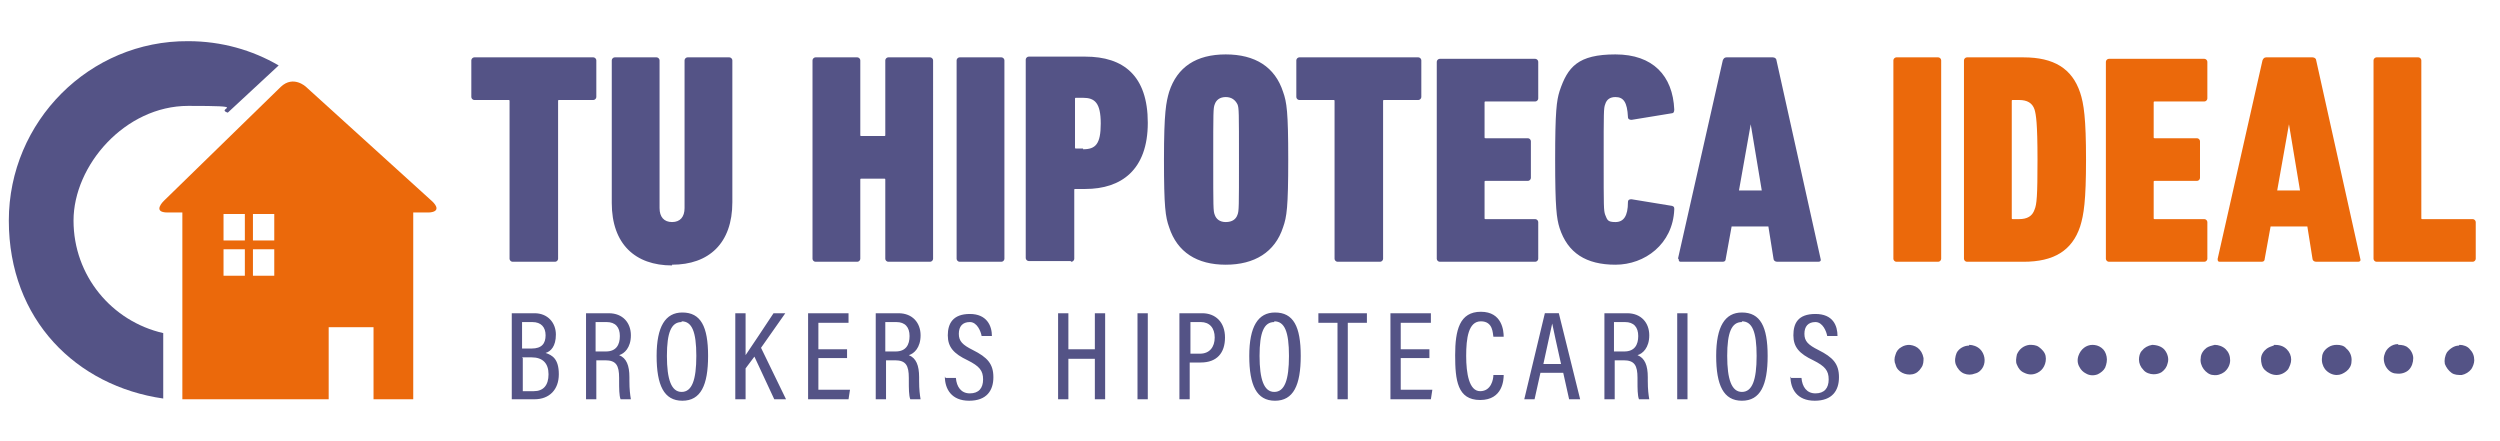
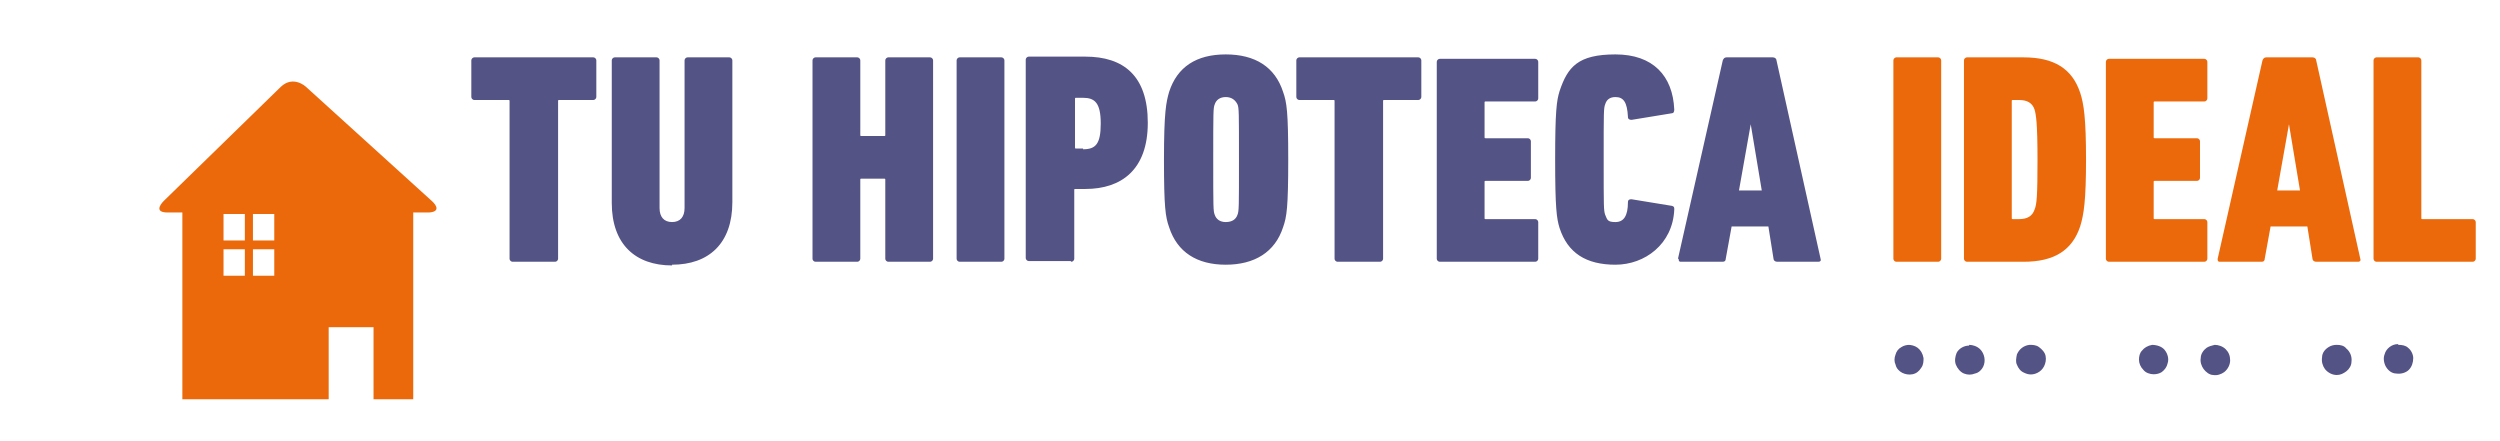
<svg xmlns="http://www.w3.org/2000/svg" id="Capa_1" version="1.1" viewBox="0 0 340 60">
  <defs>
    <style>
      .st0 {
        fill: #eb690b;
      }

      .st1 {
        fill: #545386;
      }
    </style>
  </defs>
  <g>
-     <path class="st1" d="M31,15.3l6.9-6.4c-3.6-2.1-7.8-3.3-12.3-3.3C12.2,5.5,1.2,16.5,1.2,30s9.2,22.5,21,24.2v-8.9c-7-1.6-12.2-7.8-12.2-15.3s7-15.6,15.6-15.6,3.7.3,5.3.9" />
    <path class="st0" d="M37.3,37.5h-2.9v-3.6h2.9v3.6ZM37.3,32.7h-2.9v-3.6h2.9v3.6ZM33.3,37.5h-2.9v-3.6h2.9v3.6ZM33.3,32.7h-2.9v-3.6h2.9v3.6ZM58.8,27.4l-17.2-15.6s-1.7-1.6-3.4,0l-15.9,15.5s-1.7,1.6.5,1.6h2v25.4h19.9v-9.8h6.1v9.8h5.4v-25.4h2.1s2.1,0,.4-1.6" />
    <path class="st0" d="M322.8,35.2c0,.2.2.4.4.4h13.1c.2,0,.4-.2.4-.4v-5c0-.2-.2-.4-.4-.4h-6.8c-.2,0-.2,0-.2-.2V8.2c0-.2-.2-.4-.4-.4h-5.7c-.2,0-.4.2-.4.4v27ZM309.7,25.9l1.6-9h0l1.5,9h-3.2ZM301.6,35.2c0,.2,0,.4.3.4h5.7c.3,0,.4-.2.4-.4l.8-4.4h5l.7,4.4c0,.2.2.4.5.4h5.7c.2,0,.4-.1.3-.4l-6-27c0-.2-.2-.4-.5-.4h-6.3c-.3,0-.4.2-.5.4l-6.1,27ZM286.4,35.2c0,.2.2.4.4.4h13c.2,0,.4-.2.4-.4v-5c0-.2-.2-.4-.4-.4h-6.7c-.2,0-.2,0-.2-.2v-4.8c0-.2,0-.2.2-.2h5.7c.2,0,.4-.2.4-.4v-5c0-.2-.2-.4-.4-.4h-5.7c-.2,0-.2,0-.2-.2v-4.6c0-.2,0-.2.2-.2h6.7c.2,0,.4-.2.4-.4v-5c0-.2-.2-.4-.4-.4h-13c-.2,0-.4.2-.4.4v27ZM273.6,29.5v-15.7c0-.2,0-.2.2-.2h.8c1.1,0,1.8.4,2.1,1.3.2.7.4,1.8.4,6.8s-.1,6.1-.4,6.8c-.3.9-1,1.3-2.1,1.3h-.8c-.2,0-.2,0-.2-.2M267.1,35.2c0,.2.2.4.4.4h7.7c4.1,0,6.6-1.5,7.7-4.8.5-1.6.8-3.5.8-9.1s-.3-7.6-.8-9.1c-1.1-3.3-3.6-4.8-7.7-4.8h-7.7c-.2,0-.4.2-.4.4v27ZM257.5,35.2c0,.2.2.4.4.4h5.7c.2,0,.4-.2.4-.4V8.2c0-.2-.2-.4-.4-.4h-5.7c-.2,0-.4.2-.4.4v27Z" />
    <path class="st1" d="M236.5,25.9l1.6-9h0l1.5,9h-3.2ZM228.3,35.2c0,.2,0,.4.3.4h5.7c.3,0,.4-.2.4-.4l.8-4.4h5l.7,4.4c0,.2.2.4.5.4h5.6c.2,0,.4-.1.3-.4l-6-27c0-.2-.2-.4-.5-.4h-6.3c-.3,0-.4.2-.5.4l-6.1,27ZM212.1,31c1.1,3.4,3.6,5,7.6,5s7.8-2.8,8-7.5c0-.3,0-.4-.3-.5l-5.5-.9c-.2,0-.5,0-.5.4,0,1.9-.6,2.7-1.7,2.7s-1.1-.3-1.4-1c-.2-.6-.2-1-.2-7.5s0-7,.2-7.5c.2-.7.7-1,1.4-1,1.1,0,1.6.7,1.7,2.7,0,.3.2.4.5.4l5.5-.9c.2,0,.3-.2.3-.5-.2-4.6-2.9-7.5-8-7.5s-6.5,1.7-7.6,5c-.4,1.3-.6,2.7-.6,9.3s.2,8,.6,9.3M195.4,35.2c0,.2.2.4.4.4h13c.2,0,.4-.2.4-.4v-5c0-.2-.2-.4-.4-.4h-6.7c-.2,0-.2,0-.2-.2v-4.8c0-.2,0-.2.2-.2h5.7c.2,0,.4-.2.4-.4v-5c0-.2-.2-.4-.4-.4h-5.7c-.2,0-.2,0-.2-.2v-4.6c0-.2,0-.2.2-.2h6.7c.2,0,.4-.2.4-.4v-5c0-.2-.2-.4-.4-.4h-13c-.2,0-.4.2-.4.4v27ZM187.7,35.6c.2,0,.4-.2.4-.4V13.8c0-.2,0-.2.2-.2h4.6c.2,0,.4-.2.4-.4v-5c0-.2-.2-.4-.4-.4h-16.2c-.2,0-.4.2-.4.4v5c0,.2.2.4.4.4h4.6c.2,0,.2,0,.2.2v21.4c0,.2.2.4.4.4h5.7ZM166.7,30.2c-.8,0-1.3-.4-1.5-1-.2-.5-.2-1-.2-7.5s0-7,.2-7.5c.2-.6.7-1,1.5-1s1.3.4,1.6,1c.2.5.2,1,.2,7.5s0,7-.2,7.5c-.2.6-.7,1-1.6,1M166.7,36c3.9,0,6.7-1.7,7.8-5.1.5-1.4.7-2.7.7-9.2s-.2-7.8-.7-9.2c-1.1-3.4-3.8-5.1-7.8-5.1s-6.6,1.7-7.7,5.1c-.4,1.4-.7,2.7-.7,9.2s.2,7.8.7,9.2c1.1,3.4,3.8,5.1,7.7,5.1M147.3,20.2h-.9c-.2,0-.2,0-.2-.2v-6.5c0-.2,0-.2.2-.2h.9c1.6,0,2.4.7,2.4,3.5s-.7,3.5-2.4,3.5M145.7,35.6c.2,0,.4-.2.4-.4v-9.3c0-.2,0-.2.2-.2h1.3c4.9,0,8.5-2.6,8.5-9s-3.3-9-8.5-9h-7.7c-.2,0-.4.2-.4.4v27c0,.2.2.4.4.4h5.7ZM130.1,35.2c0,.2.2.4.4.4h5.7c.2,0,.4-.2.4-.4V8.2c0-.2-.2-.4-.4-.4h-5.7c-.2,0-.4.2-.4.4v27ZM110.5,35.2c0,.2.2.4.4.4h5.7c.2,0,.4-.2.4-.4v-10.7c0-.2,0-.2.2-.2h3c.2,0,.2,0,.2.2v10.7c0,.2.2.4.4.4h5.7c.2,0,.4-.2.4-.4V8.2c0-.2-.2-.4-.4-.4h-5.7c-.2,0-.4.2-.4.4v10.1c0,.2,0,.2-.2.2h-3c-.2,0-.2,0-.2-.2v-10.1c0-.2-.2-.4-.4-.4h-5.7c-.2,0-.4.2-.4.4v27ZM91.4,36c5,0,8.2-2.9,8.2-8.5V8.2c0-.2-.2-.4-.4-.4h-5.7c-.2,0-.4.2-.4.4v20.1c0,1.2-.6,1.9-1.7,1.9s-1.7-.7-1.7-1.9V8.2c0-.2-.2-.4-.4-.4h-5.7c-.2,0-.4.2-.4.4v19.4c0,5.6,3.2,8.5,8.2,8.5M75.5,35.6c.2,0,.4-.2.4-.4V13.8c0-.2,0-.2.2-.2h4.6c.2,0,.4-.2.4-.4v-5c0-.2-.2-.4-.4-.4h-16.2c-.2,0-.4.2-.4.4v5c0,.2.2.4.4.4h4.6c.2,0,.2,0,.2.2v21.4c0,.2.2.4.4.4h5.7Z" />
-     <path class="st1" d="M243.5,51.2h0c0,1.7.9,3.3,3.3,3.3s3.3-1.4,3.3-3.2-.8-2.7-2.8-3.7c-1.4-.7-1.9-1.2-1.9-2.2s.5-1.6,1.5-1.6,1.5,1.3,1.6,1.9h1.4c0-1.4-.6-3-3-3s-3,1.3-3,2.9.8,2.5,2.7,3.4c1.6.8,2.1,1.4,2.1,2.6s-.6,1.9-1.8,1.9-1.8-.9-1.9-2.1h-1.4ZM236.9,43.7c1.4,0,2,1.4,2,4.7s-.6,4.9-2,4.9-2-1.7-2-4.9.6-4.6,2-4.6M236.9,42.5c-2.3,0-3.5,1.9-3.5,5.9s1,6.1,3.5,6.1,3.5-2.1,3.5-6.1-1-5.9-3.5-5.9M228.1,54.3h1.4v-11.7h-1.4v11.7ZM219.5,43.8h1.5c1.2,0,1.8.7,1.8,1.9s-.5,2.1-1.9,2.1h-1.4v-4ZM220.8,49c1.5,0,1.9.7,1.9,2.4v.4c0,1,0,2,.2,2.5h1.4c-.1-.6-.2-1.3-.2-2.5v-.5c0-1.6-.4-2.6-1.4-3,.7-.2,1.6-1,1.6-2.7s-1.1-3-3-3h-3.1v11.7h1.4v-5.3h1.3ZM209.9,49.5c.5-2.4,1-4.5,1.2-5.5h0c.2,1,.6,2.8,1.2,5.5h-2.4ZM212.6,50.7l.8,3.6h1.5l-2.9-11.7h-1.9l-2.8,11.7h1.4l.8-3.6h3ZM203.1,51h0c0,.6-.3,2.2-1.8,2.2s-1.9-2.4-1.9-4.8.3-4.7,2-4.7,1.6,1.7,1.7,2.1h1.4c0-.8-.2-3.4-3.1-3.4s-3.5,2.5-3.5,5.9.3,6.1,3.4,6.1,3.2-2.8,3.2-3.4h-1.4ZM194.4,47.5h-3.9v-3.6h4.1v-1.3h-5.5v11.7h5.5l.2-1.3h-4.3v-4.3h3.9v-1.3ZM181.9,54.3h1.4v-10.4h2.6v-1.3h-6.6v1.3h2.6v10.4ZM173.3,43.7c1.4,0,2,1.4,2,4.7s-.6,4.9-2,4.9-2-1.7-2-4.9.6-4.6,2-4.6M173.4,42.5c-2.3,0-3.5,1.9-3.5,5.9s1,6.1,3.5,6.1,3.5-2.1,3.5-6.1-1-5.9-3.5-5.9M161.8,43.8h1.5c1.2,0,1.9.8,1.9,2.1s-.7,2.2-2,2.2h-1.3v-4.3ZM160.4,54.3h1.4v-5h1.5c2.2,0,3.3-1.3,3.3-3.4s-1.3-3.3-3.1-3.3h-3.1v11.7ZM154.7,54.3h1.4v-11.7h-1.4v11.7ZM143.9,54.3h1.4v-5.5h3.6v5.5h1.4v-11.7h-1.4v4.9h-3.6v-4.9h-1.4v11.7ZM128.5,51.2h0c0,1.7.9,3.3,3.3,3.3s3.3-1.4,3.3-3.2-.8-2.7-2.8-3.7c-1.4-.7-1.9-1.2-1.9-2.2s.5-1.6,1.5-1.6,1.5,1.3,1.6,1.9h1.4c0-1.4-.7-3-3-3s-3,1.3-3,2.9.8,2.5,2.7,3.4c1.6.8,2.1,1.4,2.1,2.6s-.6,1.9-1.8,1.9-1.8-.9-1.9-2.1h-1.4ZM120.4,43.8h1.5c1.2,0,1.8.7,1.8,1.9s-.5,2.1-1.9,2.1h-1.4v-4ZM121.7,49c1.5,0,1.9.7,1.9,2.4v.4c0,1,0,2,.2,2.5h1.4c-.1-.6-.2-1.3-.2-2.5v-.5c0-1.6-.4-2.6-1.4-3,.7-.2,1.6-1,1.6-2.7s-1.1-3-3-3h-3.1v11.7h1.4v-5.3h1.3ZM115.2,47.5h-3.9v-3.6h4.1v-1.3h-5.5v11.7h5.5l.2-1.3h-4.3v-4.3h3.9v-1.3ZM100,54.3h1.4v-4.2l1.2-1.6,2.7,5.8h1.6l-3.4-7,3.3-4.7h-1.6c-1.1,1.7-3,4.5-3.8,5.7v-5.7h-1.4v11.7ZM92.7,43.7c1.4,0,2,1.4,2,4.7s-.6,4.9-2,4.9-2-1.7-2-4.9.6-4.6,2-4.6M92.8,42.5c-2.3,0-3.5,1.9-3.5,5.9s1,6.1,3.5,6.1,3.5-2.1,3.5-6.1-1-5.9-3.5-5.9M81,43.8h1.5c1.2,0,1.8.7,1.8,1.9s-.5,2.1-1.9,2.1h-1.4v-4ZM82.3,49c1.5,0,1.9.7,1.9,2.4v.4c0,1,0,2,.2,2.5h1.4c-.1-.6-.2-1.3-.2-2.5v-.5c0-1.6-.4-2.6-1.4-3,.7-.2,1.6-1,1.6-2.7s-1.1-3-3-3h-3.1v11.7h1.4v-5.3h1.3ZM71,48.6h1.3c1.5,0,2.3.8,2.3,2.3s-.7,2.3-2,2.3h-1.5v-4.5ZM71,47.4v-3.6h1.4c1.2,0,1.8.7,1.8,1.8s-.5,1.8-1.9,1.8h-1.3ZM69.6,54.3h3.1c2,0,3.3-1.3,3.3-3.4s-.9-2.6-1.8-2.9c.7-.2,1.4-.9,1.4-2.5s-1.1-2.9-2.9-2.9h-3.1v11.7Z" />
  </g>
  <g>
    <path class="st1" d="M259.5,46.9c.4,0,.9.1,1.3.4.4.3.7.8.8,1.4,0,.4,0,.9-.3,1.3-.3.5-.7.8-1.2.9-.5.1-1,0-1.4-.2-.4-.2-.8-.6-.9-1.1-.2-.4-.2-.9,0-1.4.1-.4.4-.8.8-1,.3-.2.7-.3,1.1-.3Z" />
    <path class="st1" d="M267.8,46.9c.5,0,1.1.2,1.5.6.6.6.8,1.6.4,2.4-.2.4-.6.8-1.1.9-.5.2-1,.2-1.5,0-.5-.2-.9-.7-1.1-1.2-.2-.5-.1-1.1.1-1.6.3-.6,1-1,1.7-1Z" />
    <path class="st1" d="M276,46.9c.4,0,.9,0,1.3.3.4.3.8.7.9,1.2.1.5,0,1-.2,1.4-.2.4-.5.7-.9.9-.6.3-1.2.3-1.8,0-.5-.2-.8-.6-1-1.1-.2-.4-.1-.9,0-1.4.3-.7.9-1.2,1.7-1.3Z" />
-     <path class="st1" d="M284.5,46.9c.5,0,.9.1,1.3.4.4.3.6.7.7,1.2.1.5,0,1-.2,1.5-.2.4-.6.7-1,.9-.5.2-1.1.2-1.6-.1-.4-.2-.7-.5-.9-.9-.3-.5-.3-1.1-.1-1.6.3-.8,1-1.4,1.9-1.4Z" />
    <path class="st1" d="M292.6,46.9c.7,0,1.4.2,1.8.7.4.5.6,1.2.4,1.8-.1.5-.4.9-.8,1.2-.3.2-.7.3-1.1.3-.5,0-1.1-.2-1.4-.6-.4-.4-.6-.9-.6-1.4,0-.4.1-.9.4-1.2.3-.4.8-.7,1.4-.8Z" />
    <path class="st1" d="M301.2,46.9c.5,0,1.1.2,1.5.6.4.4.6.9.6,1.5,0,.6-.3,1.2-.8,1.6-.4.3-1,.5-1.5.4-.5,0-1-.4-1.3-.8-.3-.4-.5-1-.4-1.5,0-.6.4-1.1.8-1.4.3-.2.7-.3,1.1-.4Z" />
-     <path class="st1" d="M309.3,46.9c.6,0,1.2.1,1.7.6.4.4.6.9.6,1.4,0,.5-.2.9-.4,1.3-.4.5-1,.8-1.6.8-.6,0-1.2-.3-1.6-.7-.4-.4-.5-1-.5-1.5,0-.6.4-1.1.8-1.4.3-.2.6-.3.9-.4Z" />
    <path class="st1" d="M317.8,46.9c.5,0,1,.1,1.3.5.5.4.8,1.1.7,1.8,0,.5-.3,1-.7,1.3-.4.3-.8.5-1.3.5-.6,0-1.2-.3-1.6-.8-.3-.4-.5-1-.4-1.6,0-.6.4-1.1.9-1.4.3-.2.7-.3,1.1-.3Z" />
    <path class="st1" d="M326.2,46.9c.5,0,1,.1,1.3.4.4.3.7.9.7,1.4,0,.6-.2,1.2-.6,1.6-.4.4-1.1.6-1.7.5-.6,0-1.1-.4-1.4-.9-.3-.5-.4-1.2-.2-1.7.2-.8,1-1.4,1.8-1.4Z" />
-     <path class="st1" d="M334.5,46.9c.5,0,1.1.2,1.4.6.4.4.6.9.6,1.5,0,.4-.2.9-.4,1.2-.3.4-.8.7-1.3.8-.5,0-1,0-1.4-.3-.4-.3-.7-.7-.9-1.2-.1-.5,0-1.1.3-1.6.4-.5,1-.9,1.6-.9Z" />
  </g>
</svg>